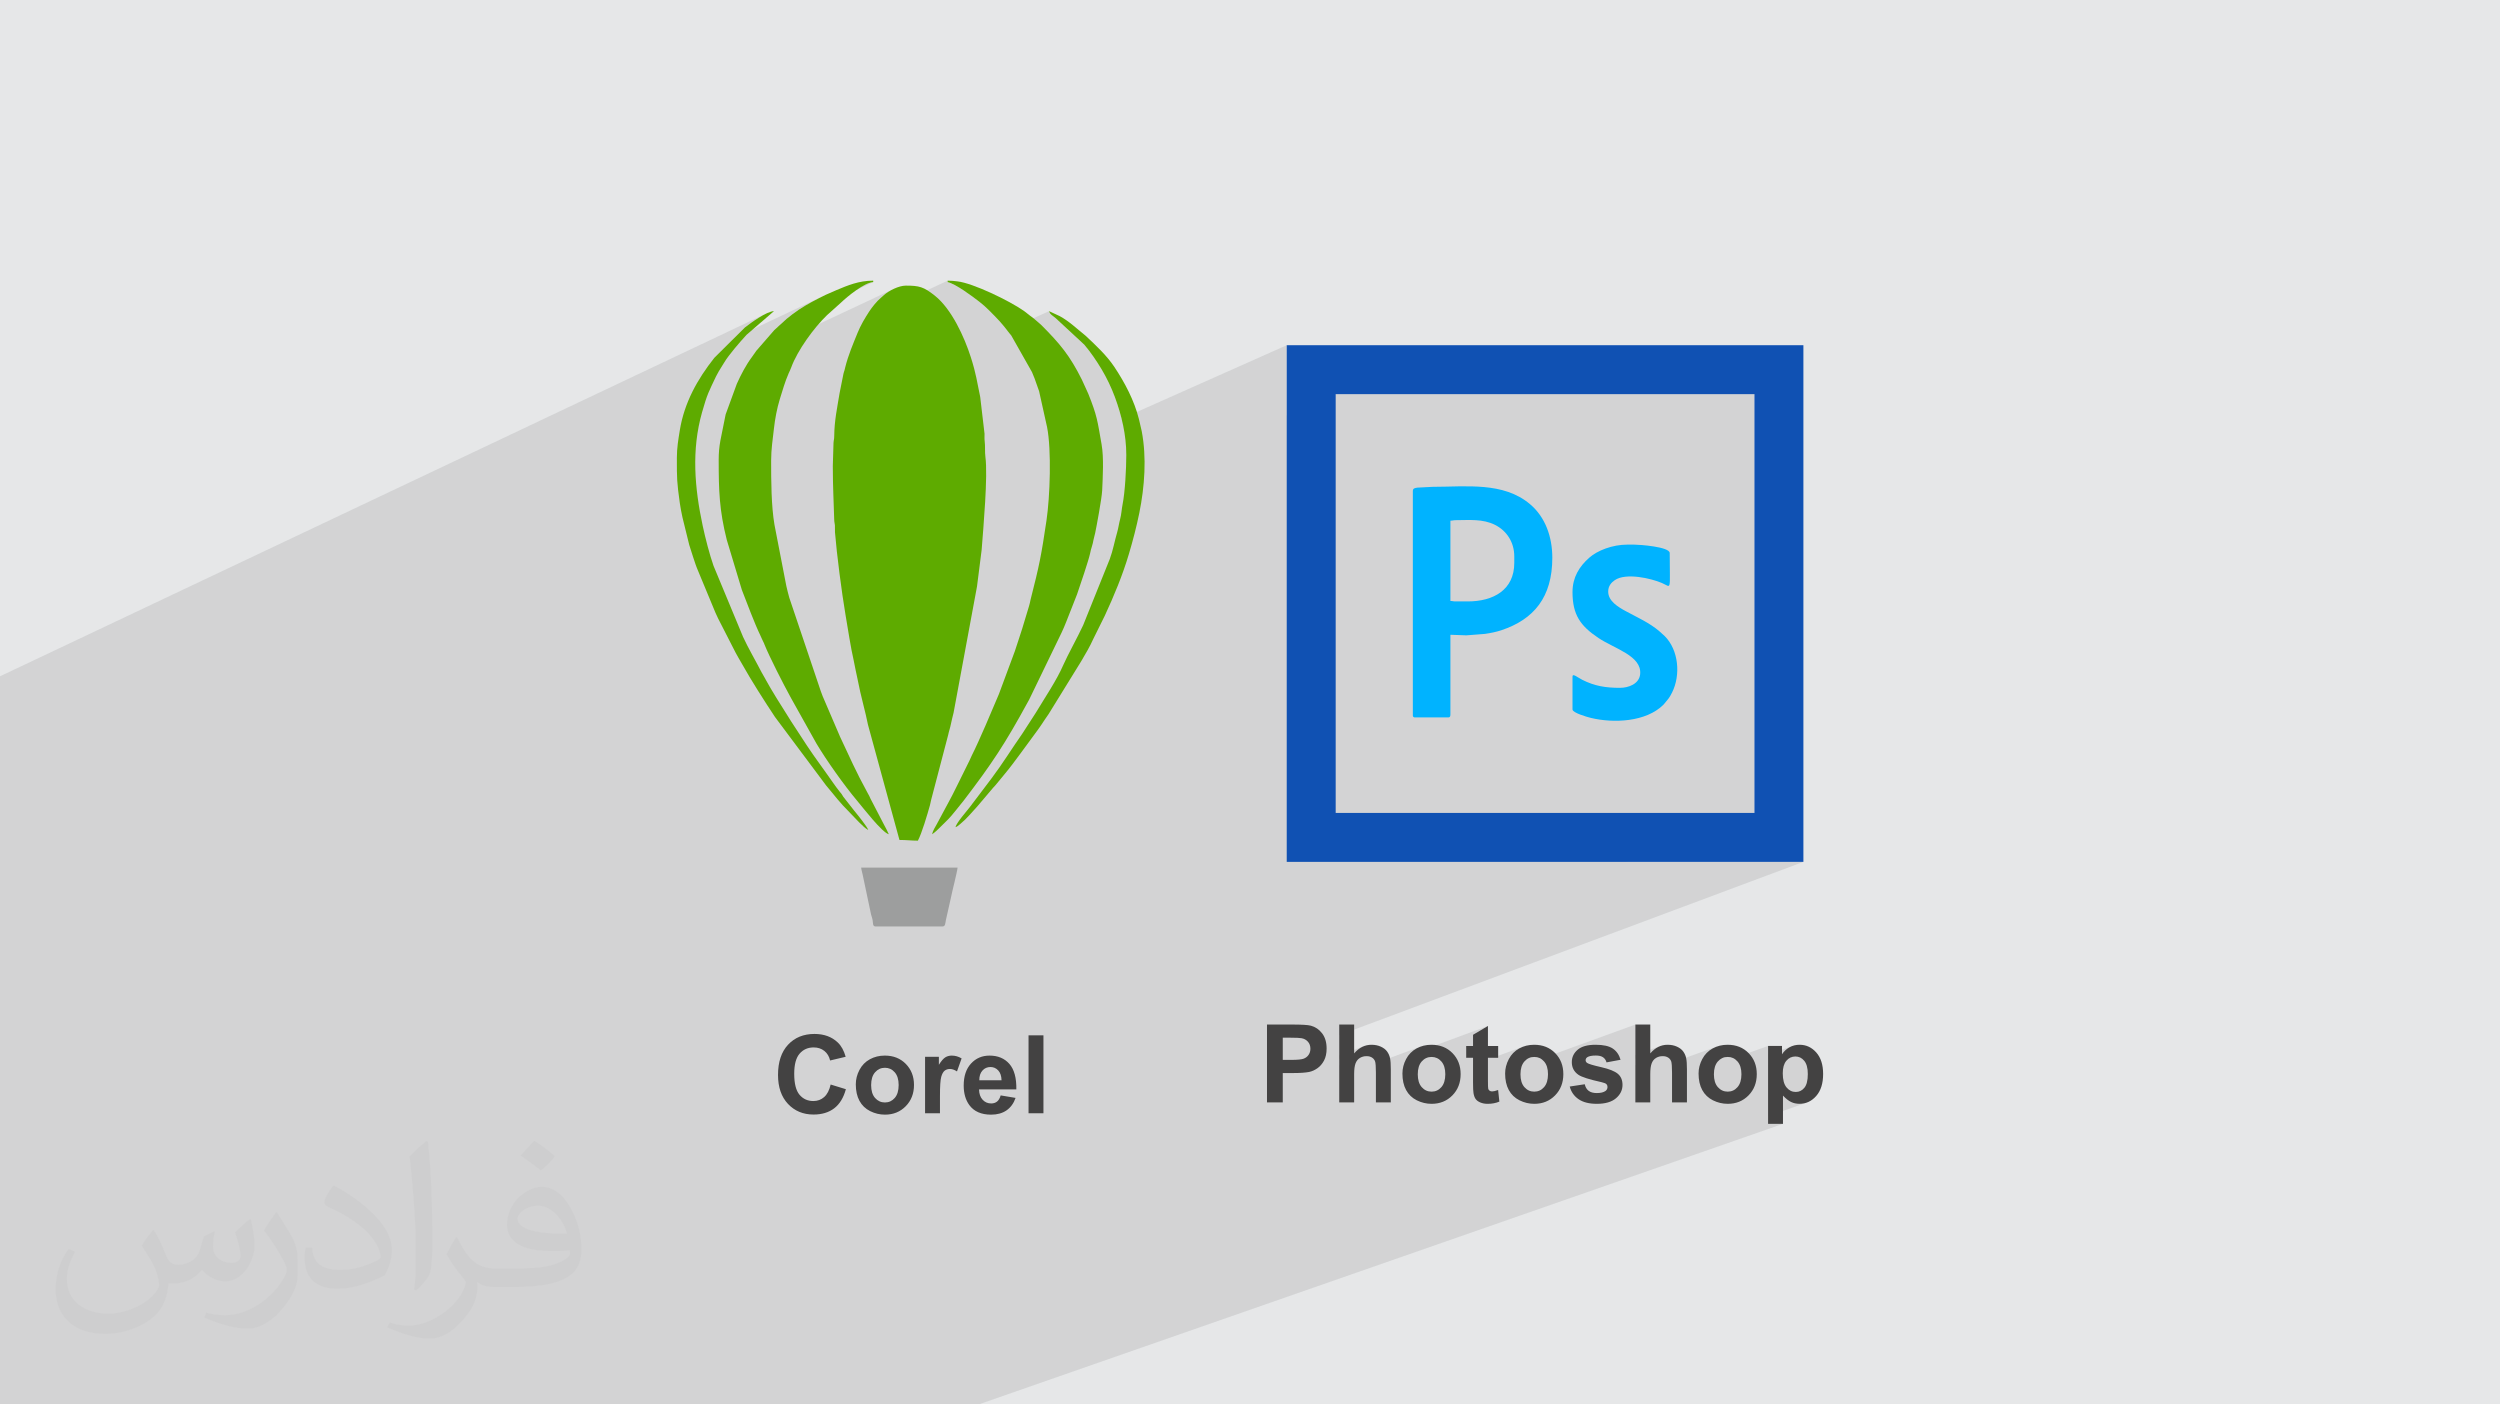
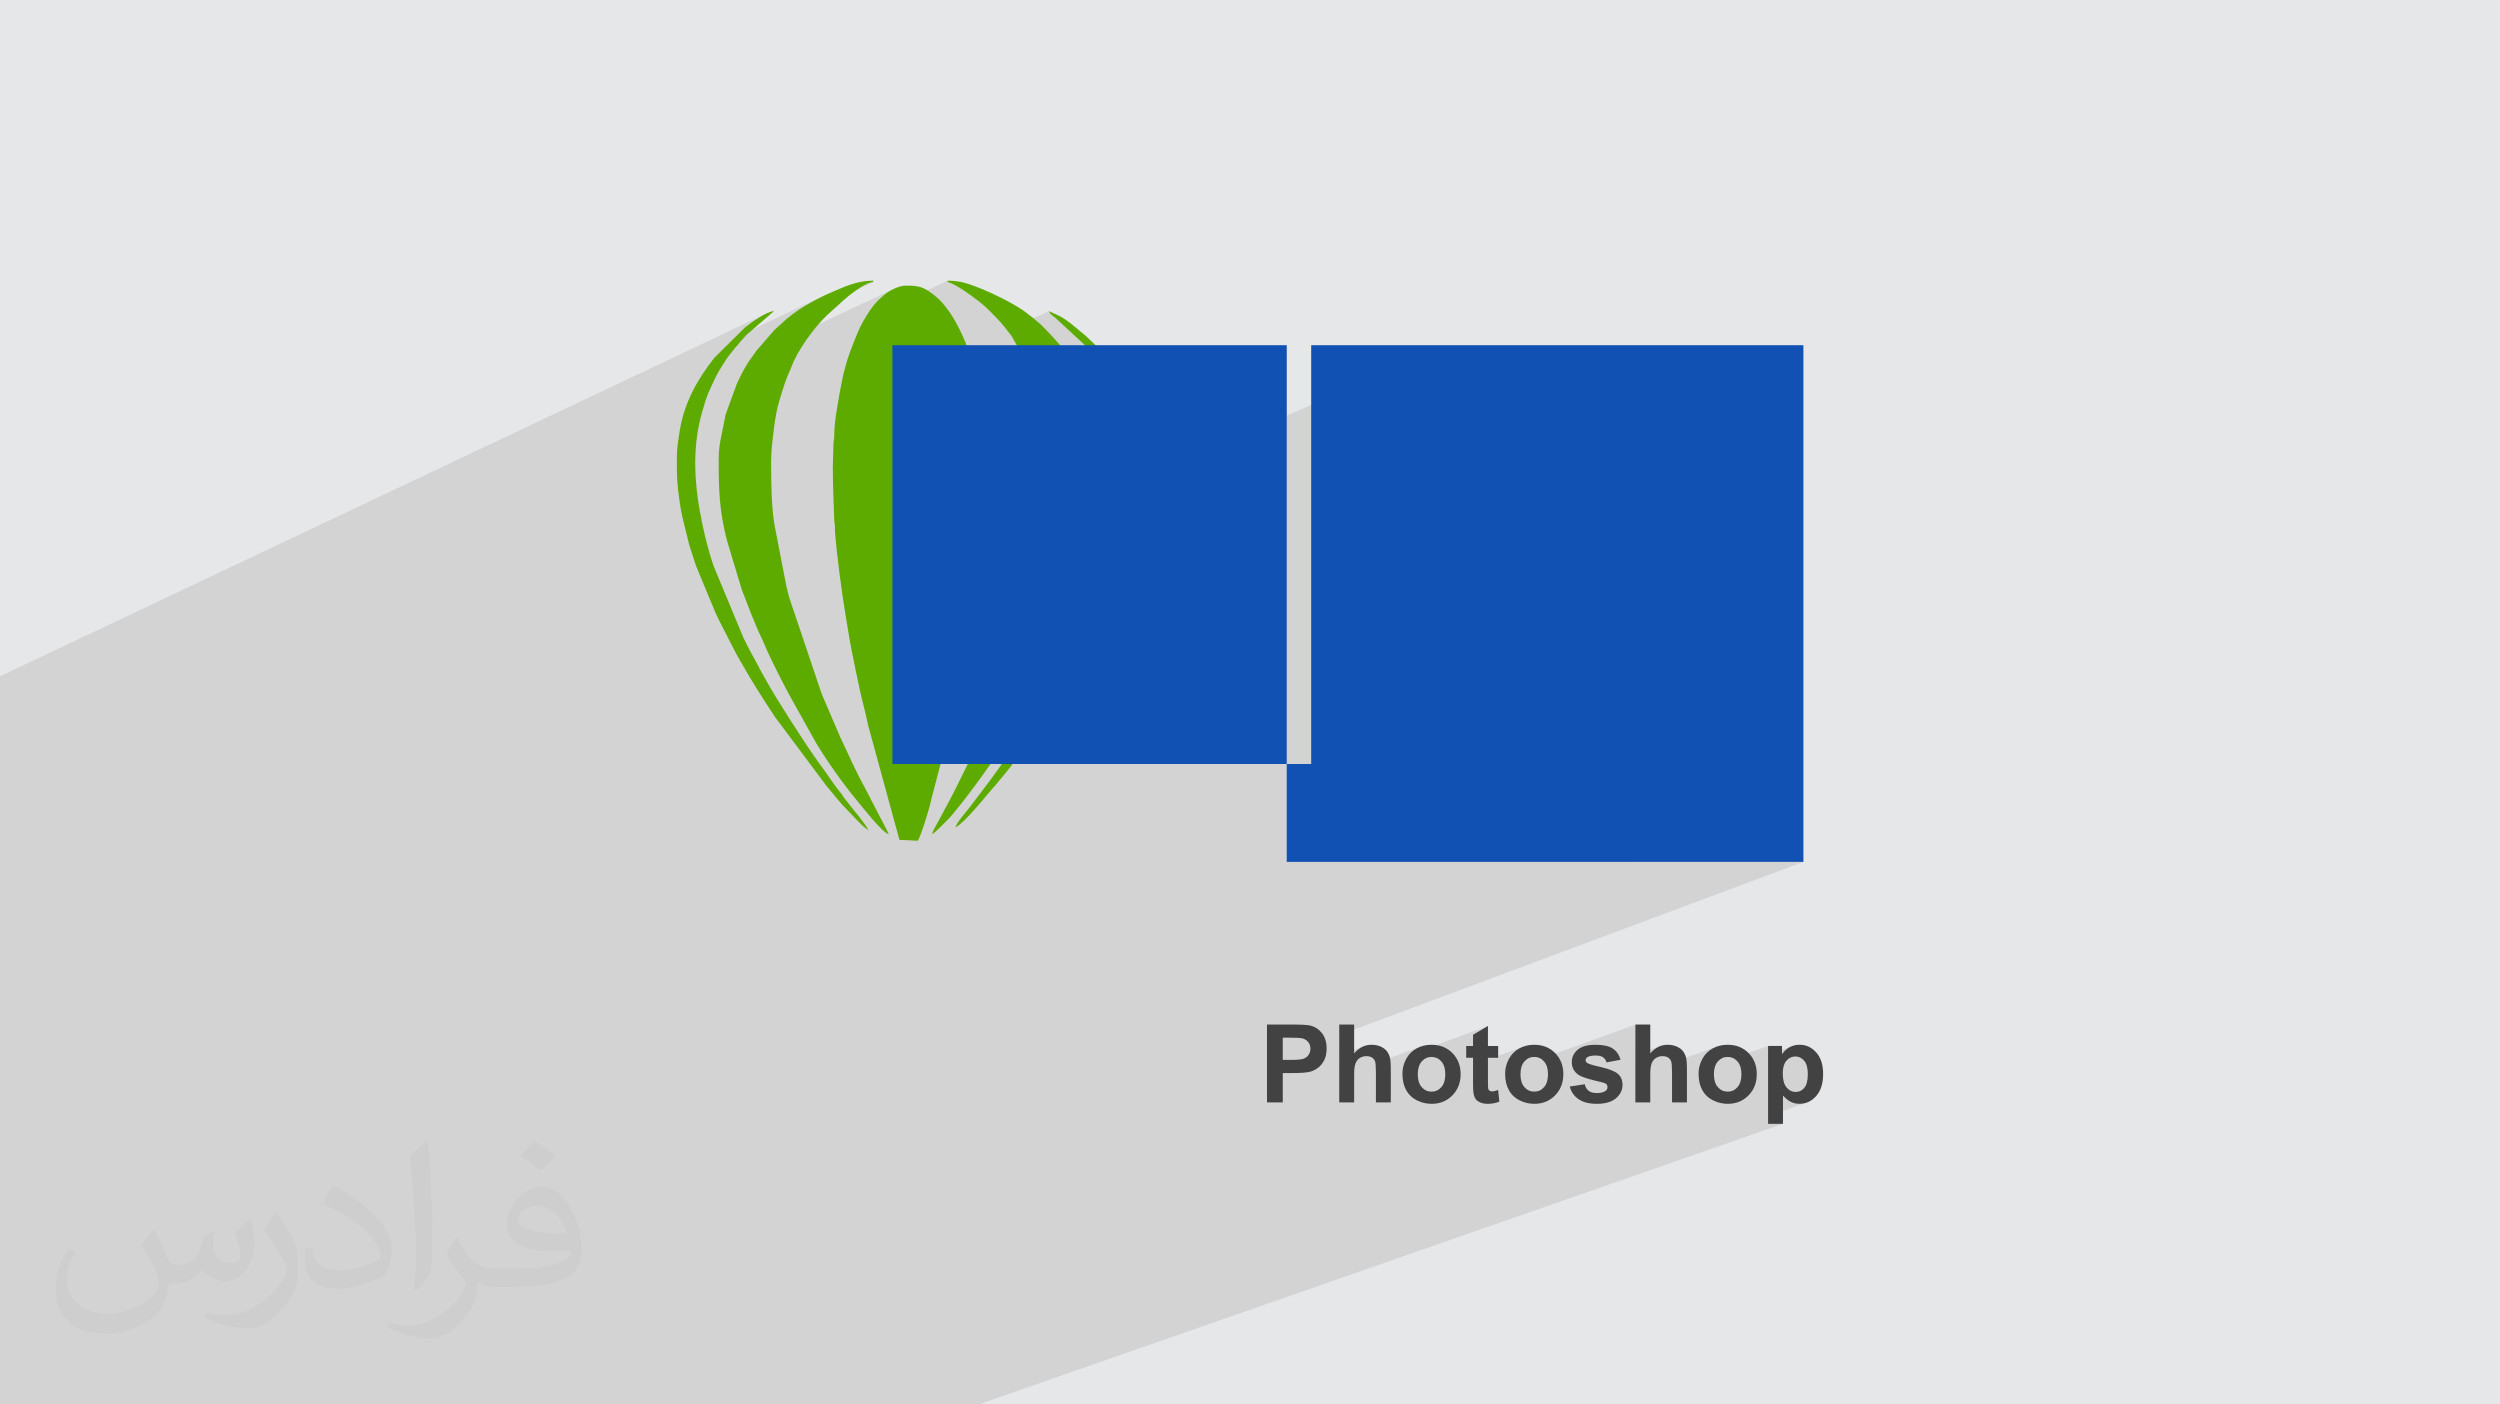
<svg xmlns="http://www.w3.org/2000/svg" xml:space="preserve" width="94.192mm" height="52.917mm" version="1.1" style="shape-rendering:geometricPrecision; text-rendering:geometricPrecision; image-rendering:optimizeQuality; fill-rule:evenodd; clip-rule:evenodd" viewBox="0 0 9404.92 5283.66">
  <defs>
    <style type="text/css">
   
    .fil4 {fill:#9D9E9E}
    .fil6 {fill:#00B3FF}
    .fil3 {fill:#5EAB00}
    .fil0 {fill:#E6E7E8}
    .fil5 {fill:#434242;fill-rule:nonzero}
    .fil7 {fill:#1051B3;fill-rule:nonzero}
    .fil2 {fill:#373435;fill-opacity:0.031}
    .fil1 {fill:#2B2A29;fill-opacity:0.102}
   
  </style>
  </defs>
  <g id="Layer_x0020_1">
    <polygon class="fil0" points="-0,0 9404.92,0 9404.92,5283.66 -0,5283.66 " />
    <polygon class="fil1" points="2113.42,5283.66 2065.36,5283.66 2064.78,5283.66 2051.86,5283.66 2046.36,5283.66 2030.51,5283.66 1989.71,5283.66 1979.71,5283.66 1956.35,5283.66 1938.3,5283.66 1905.25,5283.66 1869.72,5283.66 1846.42,5283.66 1822.16,5283.66 1766.43,5283.66 1763.34,5283.66 1743.49,5283.66 1736.01,5283.66 1697.43,5283.66 1689.06,5283.66 1678.75,5283.66 1633.42,5283.66 1593.39,5283.66 1553.16,5283.66 1551.26,5283.66 1533.91,5283.66 1500.67,5283.66 1470.92,5283.66 1410.37,5283.66 1391.91,5283.66 1317.09,5283.66 1270.14,5283.66 1237.91,5283.66 1220.87,5283.66 1148.58,5283.66 1016.94,5283.66 976.86,5283.66 965.39,5283.66 869.28,5283.66 753.86,5283.66 749.99,5283.66 741.83,5283.66 706.71,5283.66 706.48,5283.66 685.72,5283.66 658.94,5283.66 607.39,5283.66 578.23,5283.66 573.38,5283.66 501.98,5283.66 473.51,5283.66 409.6,5283.66 398.48,5283.66 380.08,5283.66 365.09,5283.66 341.55,5283.66 319.62,5283.66 295.01,5283.66 289.66,5283.66 269.1,5283.66 266.32,5283.66 259.61,5283.66 220.98,5283.66 175.24,5283.66 135.88,5283.66 123.38,5283.66 103.19,5283.66 54.43,5283.66 50.26,5283.66 24.9,5283.66 -0,5283.66 -0,5281.61 -0,5258.16 -0,5218.3 -0,5210.15 -0,5175.67 -0,5169.63 -0,5144.29 -0,5137.97 -0,5128.23 -0,5087.16 -0,5066.53 -0,5064.23 -0,5016.62 -0,5014.77 -0,4990.17 -0,4912.1 -0,4908.84 -0,4905.59 -0,4904.9 -0,4884.39 -0,4883.95 -0,4840.15 -0,4831.65 -0,4822.57 -0,4812.87 -0,4787.02 -0,4759.44 -0,4747.38 -0,4729.81 -0,4673.4 -0,4672.61 -0,4662.73 -0,4659.27 -0,4643.33 -0,4643.22 -0,4620.38 -0,4618.26 -0,4592.18 -0,4586.4 -0,4586.25 -0,4579.65 -0,4577.73 -0,4555.95 -0,4554.12 -0,4551.48 -0,4549.94 -0,4548 -0,4538.81 -0,4517.23 -0,4485.44 -0,4474.17 -0,4473.75 -0,4473.16 -0,4471.3 -0,4453.15 -0,4446.52 -0,4390.77 -0,4380.21 -0,4366.89 -0,4363.2 -0,4357.84 -0,4326.77 -0,4312.52 -0,4261.54 -0,4259.16 -0,4257.34 -0,4253.13 -0,4197.9 -0,4191.29 -0,4113.48 -0,4106.52 -0,4103.2 -0,4099.82 -0,4086.61 -0,4076.19 -0,4011.29 -0,3951.17 -0,3950.63 -0,3944.4 -0,3925.43 -0,3913.24 -0,3911.88 -0,3903.78 -0,3901.52 -0,3870.18 -0,3825.67 -0,3785.73 -0,3740.64 -0,3716.6 -0,3703.8 -0,3684.82 -0,3684.23 -0,3683.18 -0,3672.66 -0,3669.68 -0,3650.47 -0,3581.63 -0,3534.02 -0,3524.18 -0,3499.85 -0,3461.3 -0,3453.95 -0,3405.65 -0,3381.49 -0,3371.6 -0,3371.08 -0,3360.93 -0,3324.43 -0,3299.35 -0,3273.8 -0,3264.19 -0,3259.05 -0,3238.4 -0,3222.42 -0,3213.91 -0,3176.39 -0,3163.39 -0,3151 -0,3116.66 -0,3097.26 -0,3074.15 -0,3062.42 -0,3018.19 -0,3008.26 -0,2997.45 -0,2984.91 -0,2974.44 -0,2935.75 -0,2909.41 -0,2899.92 -0,2888.74 -0,2875.09 -0,2865.56 -0,2856.86 -0,2845.93 -0,2827.67 -0,2808.64 -0,2757.17 -0,2739.54 -0,2728.54 -0,2723.74 -0,2704.48 -0,2675.41 -0,2671.37 -0,2671.11 -0,2665.76 -0,2656.75 -0,2614.93 -0,2614.26 -0,2612.62 -0,2609.67 -0,2605.83 -0,2595.69 -0,2584.05 -0,2576.57 -0,2557.32 -0,2544.19 2886.15,1177.85 2870.92,1185.53 2855.12,1194.79 2839.55,1204.85 2825.03,1214.9 2812.36,1224.15 2802.34,1231.8 2762.23,1271.65 3106.33,1109.1 3093.28,1115.55 3080.32,1122.07 3067.45,1128.71 3054.69,1135.51 3042.04,1142.51 3029.55,1149.75 3017.2,1157.28 3005.02,1165.14 2999.14,1169.12 2993.32,1173.21 2987.54,1177.4 2981.82,1181.68 2976.12,1186.03 2970.48,1190.46 2964.88,1194.93 2959.31,1199.43 2934.17,1222.36 3255.03,1071.07 3263.16,1067.29 3270.93,1064.31 3278.25,1062.22 3285.04,1061.14 2924.67,1231.02 2913.28,1241.4 2913.13,1241.55 2912.96,1241.71 2912.79,1241.89 2912.62,1242.07 2912.44,1242.25 2912.27,1242.42 2912.11,1242.59 2911.96,1242.75 2845,1319.79 2842.91,1322.75 2840.89,1325.67 2838.93,1328.57 2836.98,1331.46 2835.09,1334.27 3363.63,1086.04 3352.63,1091.47 3342.39,1097.41 3333.27,1103.59 3325.66,1109.76 3314.37,1119.8 3308.12,1125.36 3301.92,1131.47 3295.83,1138.02 3289.9,1144.9 3284.2,1151.96 3278.78,1159.1 3273.69,1166.18 3269,1173.1 3263.42,1181.74 3257.7,1191.01 3251.94,1200.73 3250.73,1202.87 3565.04,1055.81 3565.04,1061.14 3571.19,1062.94 3577.96,1065.55 3585.26,1068.89 3593,1072.87 3601.09,1077.38 3609.41,1082.33 3617.87,1087.64 3626.4,1093.21 3634.89,1098.95 3643.22,1104.75 3651.33,1110.53 3659.12,1116.19 3666.48,1121.65 3673.31,1126.79 3679.53,1131.55 3685.04,1135.81 3689.69,1139.48 3694.24,1143.19 3698.68,1146.95 3703.06,1150.77 3707.4,1154.68 3711.71,1158.71 3716.03,1162.85 3720.38,1167.14 3732.85,1179.65 3743.37,1190.34 3752.52,1199.84 3760.84,1208.85 3768.88,1218.03 3777.22,1228.02 3786.42,1239.51 3789,1242.84 3946.39,1170.48 3948.05,1174.96 3950.38,1178.85 3953.25,1182.25 3956.51,1185.32 3960.04,1188.15 3963.73,1190.89 3967.41,1193.64 3970.98,1196.55 4078.92,1296.61 4087.86,1307.41 4096.57,1318.52 4105.05,1329.9 4113.29,1341.49 4121.3,1353.23 4129.08,1365.09 4136.61,1377.03 4143.91,1388.98 4151.04,1401.2 4158.01,1413.85 4164.76,1426.84 4171.28,1440.06 4177.51,1453.44 4183.4,1466.87 4188.92,1480.26 4194.01,1493.53 4198.7,1506.52 4203.19,1519.6 4207.46,1532.78 4211.5,1546.05 4215.31,1559.42 4218.85,1572.87 4219.43,1575.27 4840.64,1298.67 4840.64,1390.73 4840.64,1563.46 5024.77,1482.8 6600.19,1482.8 6600.19,3058.22 6115.5,3242.34 6692.26,3242.34 6784.32,3242.34 5038.18,3894.3 5038.18,3970.02 5132.61,3934.95 5124.27,3938.51 5116.26,3943.07 5108.6,3948.65 5101.26,3955.24 5094.26,3962.84 5038.18,3983.64 5038.18,4007.95 5124.45,3976 5127.56,3975.04 5130.75,3974.29 5134.05,3973.76 5137.43,3973.45 5140.92,3973.34 5143.94,3973.42 5146.84,3973.67 5149.6,3974.09 5152.24,3974.67 5154.74,3975.42 5157.1,3976.34 5159.34,3977.42 5161.46,3978.67 5163.42,3980.03 5165.24,3981.51 5166.9,3983.12 5168.42,3984.85 5169.76,3986.68 5170.97,3988.64 5172.02,3990.72 5172.92,3992.91 5173.66,3995.54 5174.31,3998.94 5174.45,3999.96 5341.79,3938.18 5335.2,3940.99 5328.79,3944.23 5322.65,3947.87 5316.87,3951.91 5311.45,3956.32 5306.39,3961.12 5301.68,3966.32 5299.06,3969.69 5597.59,3859.6 5541.51,3892.74 5541.51,3934.88 5515.72,3944.36 5515.72,3979.49 5541.51,3979.49 5541.51,3999.98 5597.59,3979.49 5615.1,3979.49 5728.13,3938.18 5721.54,3940.99 5715.13,3944.23 5708.99,3947.87 5703.21,3951.91 5697.78,3956.32 5692.72,3961.12 5688.02,3966.32 5683.67,3971.91 5679.67,3977.89 5676.04,3984.26 5672.8,3990.83 5670,3997.47 5667.63,4004.16 5665.69,4010.91 5665.52,4011.67 5756.4,3978.58 5761.34,3977.26 5766.5,3976.47 5771.89,3976.21 5777.25,3976.47 5782.41,3977.26 5787.34,3978.58 5792.04,3980.41 5796.53,3982.78 5797.33,3983.32 6152.22,3854.28 6152.22,3969.01 6246.65,3934.95 6238.31,3938.51 6230.3,3943.07 6222.63,3948.65 6215.29,3955.24 6208.29,3962.84 6152.22,3983.04 6152.22,4007.03 6238.5,3976 6241.6,3975.04 6244.8,3974.29 6248.09,3973.76 6251.48,3973.45 6254.96,3973.34 6257.99,3973.42 6260.88,3973.67 6263.65,3974.09 6266.27,3974.67 6268.77,3975.42 6271.15,3976.34 6273.38,3977.42 6275.49,3978.67 6277.46,3980.03 6279.27,3981.51 6280.94,3983.12 6282.45,3984.85 6283.81,3986.68 6285,3988.64 6286.05,3990.72 6286.95,3992.91 6287.7,3995.54 6288.22,3998.28 6455.84,3938.18 6449.25,3940.99 6442.84,3944.23 6436.7,3947.87 6430.91,3951.91 6425.49,3956.32 6420.42,3961.12 6415.72,3966.32 6411.36,3971.91 6407.38,3977.89 6403.75,3984.26 6400.51,3990.83 6397.7,3997.47 6395.34,4004.16 6393.4,4010.91 6393.38,4010.99 6484.09,3978.58 6489.04,3977.26 6494.21,3976.47 6499.6,3976.21 6504.96,3976.47 6510.11,3977.26 6515.04,3978.58 6519.75,3980.41 6521.42,3981.29 6651.46,3934.88 6651.46,3967.51 6745,3934.21 6740.35,3935.91 6735.81,3937.9 6731.41,3940.2 6727.18,3942.78 6723.17,3945.54 6719.39,3948.48 6715.83,3951.62 6712.51,3954.94 6709.4,3958.45 6706.52,3962.15 6703.85,3966.05 6651.46,3984.68 6651.46,4008.23 6739.96,3976.82 6744.55,3975.57 6749.36,3974.82 6754.39,3974.57 6759.24,3974.82 6763.87,3975.58 6768.31,3976.85 6772.56,3978.63 6776.59,3980.9 6780.42,3983.7 6784.06,3986.99 6787.48,3990.81 6790.62,3995.14 6793.35,4000.01 6795.64,4005.42 6797.52,4011.37 6798.98,4017.86 6800.03,4024.9 6800.64,4032.47 6800.85,4040.58 6800.65,4049.24 6800.05,4057.27 6799.04,4064.67 6797.63,4071.44 6795.8,4077.57 6793.57,4083.08 6790.94,4087.95 6787.89,4092.2 6784.55,4095.9 6780.99,4099.09 6777.23,4101.81 6773.27,4104.03 6769.09,4105.74 6711.69,4125.91 6715.33,4129.47 6719.17,4132.92 6722.96,4136.08 6726.71,4138.91 6730.39,4141.43 6734.04,4143.64 6737.62,4145.53 6741.25,4147.19 6744.99,4148.62 6748.82,4149.83 6752.76,4150.82 6756.8,4151.58 6760.94,4152.12 6765.19,4152.45 6769.54,4152.56 6778.63,4152.1 6787.37,4150.72 6795.77,4148.42 6651.46,4198.94 6651.46,4227.85 6707.54,4227.85 3680.93,5283.66 3629.21,5283.66 3553.04,5283.66 3492.16,5283.66 3417.21,5283.66 3402.16,5283.66 3311.22,5283.66 3206.87,5283.66 3181.38,5283.66 3163.49,5283.66 3137.74,5283.66 3137.36,5283.66 3086.32,5283.66 3069.93,5283.66 3058.55,5283.66 3011.25,5283.66 2998.41,5283.66 2959.83,5283.66 2957.66,5283.66 2954.74,5283.66 2915.41,5283.66 2871.96,5283.66 2865.86,5283.66 2831.26,5283.66 2772.86,5283.66 2749.88,5283.66 2746.4,5283.66 2732.52,5283.66 2703.62,5283.66 2688.9,5283.66 2684.14,5283.66 2648.13,5283.66 2644.05,5283.66 2642.53,5283.66 2602.32,5283.66 2581.2,5283.66 2541.87,5283.66 2539.96,5283.66 2516.19,5283.66 2506.62,5283.66 2500.92,5283.66 2500.19,5283.66 2498.99,5283.66 2483.31,5283.66 2477.75,5283.66 2404.91,5283.66 2375.7,5283.66 2361.54,5283.66 2312.8,5283.66 2289.86,5283.66 2255.57,5283.66 2249.86,5283.66 2221.01,5283.66 2185.91,5283.66 2172.11,5283.66 2163.04,5283.66 2146.21,5283.66 2116.2,5283.66 " />
    <path class="fil2" d="M578.49 4627.69c17.95,27.21 29.6,53.36 40.96,82.43 8.45,16.91 12.93,48.09 52.57,48.09 11.61,0 28.28,-3.42 43.06,-11.61 16.63,-8.73 29.32,-21.94 35.94,-42l15.85 -53.36 38.57 -19.02 2.64 2.64c-5.27,20.09 -6.59,39.36 -6.59,54.43 0,44.63 38.57,61.56 69.22,61.56 17.95,0 34.09,-8.73 34.09,-25.11 0,-21.13 -8.98,-57.06 -20.62,-89.29 17.95,-17.95 35.94,-35.94 56.53,-50.47l3.17 1.6c8.98,38.04 14,75.56 14,100.66 0,24.57 -10.83,51.79 -19.81,69.49 -18.49,34.87 -51.25,62.62 -90.87,62.62 -30.1,0 -63.65,-15.07 -86.66,-43.06l-1.32 0c-21.66,26.96 -55.22,51.25 -108.86,51.25l-16.63 0c-2.64,35.41 -10.29,60.49 -21.94,82.95 -31.95,62.34 -126.81,106.47 -216.1,106.47 -124.17,0 -186.51,-71.59 -186.51,-166.96 0,-58.91 19.27,-113.6 48.88,-152.42l24.29 10.04c-18.49,35.41 -30.91,68.68 -30.91,101.45 0,89.29 72.66,131.83 156.4,131.83 77.68,0 173.83,-49.41 191.28,-106.72 -6.59,-62.62 -30.1,-91.93 -66.04,-148.99 10.83,-19.02 24.83,-38.04 42.28,-58.38l3.17 0 0 0 0 0 -0.02 -0.09zm1432.13 -336.04c26.15,16.39 51.79,35.66 76.87,57.85 -14,19.81 -31.45,37.79 -53.11,53.64 -25.11,-20.34 -50.19,-37.79 -75.84,-56.27 17.42,-19.55 34.62,-38.29 52.04,-55.22l0 0 0 0 0 0 0 0 0 0 0.03 0zm13.47 244.11c-42.28,0 -76.87,27.75 -76.87,48.34 0,44.13 84.53,57.85 185.72,57.31 -12.68,-51.79 -57.06,-105.68 -108.86,-105.68l0.01 0.03zm-94.86 236.19c54.96,0 103.04,-1.6 139.74,-10.83 40.96,-10.29 75.56,-30.91 75.56,-45.17 0,-3.7 0,-8.19 -1.32,-11.89 -22.98,2.11 -49.41,2.11 -72.38,2.11 -74.49,0 -131.55,-16.91 -154.02,-58.66 -5.55,-11.61 -9.51,-24.57 -9.51,-39.36 0,-40.43 17.42,-79.79 48.09,-107 25.61,-22.45 53.89,-36.44 82.67,-36.44 52.04,0 93.51,41.75 122.57,107.54 15.85,35.94 26.68,77.4 26.68,129.72 0,34.87 -9.51,64.19 -31.17,85.85 -40.43,39.11 -114.92,53.89 -229.04,53.89l-51.79 0 0 0 -13.47 0c-28.28,0 -48.62,-5.02 -64.72,-17.42l-2.64 0c0.79,6.59 1.32,12.93 1.32,19.02 0,25.61 -8.45,58.38 -25.61,84.53 -50.72,75.3 -105.68,108.04 -153.24,108.04 -48.09,0 -107,-18.49 -160.11,-42.54l9.51 -18.49c17.17,7.13 40.96,11.89 73.7,11.89 85.85,0 198.66,-82.43 212.66,-163 -3.17,-6.59 -8.98,-15.32 -17.17,-24.57 -25.11,-29.85 -40.96,-54.68 -55.75,-80.83 12.68,-25.11 24.29,-45.17 35.13,-63.4l4.49 -0.53c36.72,74.77 69.99,117.55 144.23,117.55l11.61 0 0 0 53.89 0 0 0 0 0 0 0 0 0 0 0 0.09 0.01zm-371.98 79c6.34,-34.34 6.87,-72.91 6.87,-108.86l0 -53.36c0,-99.6 -12.68,-244.36 -22.98,-338.68 17.95,-19.27 43.06,-42 62.87,-57.31l5.81 1.6c13.47,118.62 16.63,256 16.63,383.06 0,33.3 -1.32,65.79 -4.49,89.55 -1.85,30.1 -19.27,52.83 -56.53,87.7l-8.19 -3.7zm-382.8 -157.19c1.85,46.77 24.83,83.49 105.15,83.49 49.93,0 92.19,-12.93 138.96,-35.13 8.45,-3.7 12.93,-8.73 12.93,-12.93 0,-29.32 -22.45,-68.15 -60.23,-103.55 -36.72,-33.3 -85.34,-62.62 -130.76,-82.18 -15.6,-6.59 -20.62,-13.47 -20.62,-20.09 0,-13.47 17.95,-41.75 32.77,-62.09l5.02 -0.53c52.04,27.21 110.17,67.64 153.24,112.53 39.11,41.47 63.4,83.49 63.4,129.19 0,33.81 -10.29,65.51 -26.96,95.11 -57.06,28.79 -117.83,50.72 -178.06,50.72 -73.17,0 -123.1,-34.34 -123.1,-114.92 0,-8.73 0,-22.19 3.17,-39.64l25.11 0 0 0 0 0 0 0 0 0 0 0 -0.02 0zm-132.37 -132.9l45.45 73.45c16.63,27.21 32.23,56.81 32.23,103.55l0 59.7c0,48.34 -30.91,100.13 -80.83,151.38 -39.11,34.62 -73.7,49.41 -105.68,49.41 -47.55,0 -101.98,-14.79 -164.85,-41.75l7.13 -18.49c19.81,5.27 42.79,9.77 71.06,9.77 90.36,-0.53 182.8,-66.57 225.08,-147.15 5.02,-9.26 6.87,-17.95 6.87,-24.04 0,-9.26 -5.02,-19.55 -8.98,-28.79 -22.98,-43.31 -48.62,-82.95 -76.87,-119.68 14.79,-23.25 29.6,-45.7 45.7,-67.9l3.7 0.53 0 0 0 0 0 0 0 0 0 0 -0.02 0.01z" />
    <g id="_2223195450048">
      <path class="fil3" d="M3133.03 1754.49c0,76.77 3.32,129.92 5.25,200.09 0.33,12.09 1.8,11.4 2.61,21.39 0.7,8.56 -0.4,17.82 0.29,26.39 6.58,82.41 25.53,227.44 39.47,309.87 7.91,46.77 21.16,131.49 30.38,169.62l8.47 42.2c2.89,14.49 5.48,23.59 8.4,39.6 8.72,47.81 28.51,116.57 37.35,162.66l118.46 433.55c26.58,0 45.64,2.67 69.34,2.67 15.07,-28.49 35.16,-96.88 45.37,-133.3 1.97,-7.02 3.02,-15.26 4.93,-21.73l63.71 -242.97c3.34,-16.17 7.31,-25.46 10.19,-40.48 3.51,-18.36 6.36,-26.18 10.18,-43.14l88.04 -474.64 17.42 -137.25c6.62,-85.14 23.87,-279.4 14.21,-349.92 -2.55,-18.56 -0.34,-41.73 -2.67,-58.67 -1.32,-9.62 -0.53,-18.94 -0.63,-28.71l-16.27 -138.4c-12.35,-58.25 -14.83,-85.31 -35.11,-148.89 -24.71,-77.48 -72.76,-182.26 -135.74,-232.28 -41.9,-33.26 -58.8,-37.67 -108.99,-37.67 -26.14,0 -64.04,19.07 -82.05,35.29l-11.28 10.04c-16.68,13.94 -33.44,35.2 -45.37,53.3 -14.57,22.08 -31.99,52.43 -42.26,77.75 -17.69,43.59 -35.33,84.23 -47.16,131.52 -0.99,3.95 -1.47,6.92 -2.58,10.75 -2.04,7.04 -2.04,5 -3.78,12.21l-14.63 73.37c-8.61,52.82 -19.72,103.43 -20.19,161.16 -0.11,13.91 -2.09,14.66 -2.73,26.61l-2.66 88.02z" />
      <path class="fil3" d="M2703.69 1730.49c0,114.84 2.23,188.5 30.38,300.3l56.83 188.5c22.96,57.99 44.13,118.1 71,174.34 3.69,7.72 5.41,12.79 9.23,20.11 2.77,5.31 2.31,4.63 4.9,11.09 18.69,46.5 71.84,150.38 96.17,194.51 3.15,5.7 3.4,5.6 5.65,10.35l93.68 167.66c37.21,62.58 105.77,159.16 152.98,215.02 21.08,24.93 93.25,119.24 119.19,126.16 -3.26,-6.13 -5.01,-11.61 -8.56,-18.11 -3.45,-6.33 -5.79,-10.51 -9.23,-17.43l-51.05 -98.29c-2.19,-4.63 -2.57,-6.34 -5,-11 -2.73,-5.23 -2.16,-3.68 -4.79,-8.54 -2.26,-4.16 -2.64,-5.1 -4.63,-8.7 -36.72,-66.34 -67.65,-135.24 -99.85,-204.16l-65.67 -153c-2.99,-7.06 -4.47,-13.02 -7.27,-19.4l-118.27 -351.08c-4.6,-15.35 -7.33,-28.89 -11.29,-44.71l-44.55 -230.12c-12.2,-71.33 -12.51,-166.33 -12.51,-240.83 0,-43.81 6.16,-81.55 10.43,-120.24 4.06,-36.78 11.54,-76.79 22.14,-111.19 9.93,-32.26 19.75,-66.22 33.32,-97.35 4.07,-9.36 5.9,-11.71 9.75,-22.26 23.36,-64.05 85.3,-149.07 134.35,-196.32l52.02 -46.65c25.93,-24.7 87.42,-75.13 122.01,-78l0 -5.33c-54.3,0 -96.38,18.14 -137.9,35.43l-40.81 17.86c-34.89,17.13 -69.06,34.61 -101.31,56.04 -15.75,10.45 -30.9,22.24 -45.71,34.3l-46.03 41.97c-0.39,0.38 -0.94,0.95 -1.32,1.35l-66.96 77.04c-5.74,7.96 -10.18,15.3 -16.4,23.6 -22.41,29.97 -41.24,66.23 -56.69,100.65l-42.1 115.25 -19.62 97.71c-4.36,23.82 -6.51,46.34 -6.51,73.49z" />
      <path class="fil3" d="M3565.04 1061.14c30.94,7.21 92.68,53.42 120,74.67 12.59,9.79 23.69,19.67 35.34,31.33 36.34,36.4 45.99,46.14 76.64,86.03 2.94,3.81 4.25,4.92 7.24,8.76l78.08 137.93c6.35,14.01 13.55,33.71 18.4,48.27 2.85,8.54 5.6,15.97 8.34,23.66l30.04 135.29c17.03,86.64 11.02,260.87 -2.31,351.19 -19.45,131.69 -27,169.17 -59.82,297.53 -2.09,8.19 -2.79,15.6 -5.65,23.67l-25.98 86.03c-8.86,29.1 -18.44,55.02 -27.61,84.39l-59.93 161.41c-25.39,60.3 -73.95,175.54 -102.13,231.22 -3.39,6.7 -5.09,10.66 -8.35,18.31l-45.87 92.81c-6.74,13.51 -11.94,23.81 -18.66,37.33 -3.43,6.91 -5.8,11.11 -9.23,17.45l-49.39 91.95c-6.82,12.17 -14.53,23.92 -17.84,38.15 12.46,-8.34 21.88,-17.79 32.65,-28.69 30.27,-30.63 27.01,-24.21 58.86,-63.8 10.25,-12.75 18.92,-23.05 28.47,-35.54 104.92,-137.38 153.45,-210.39 239.68,-368.34 2.02,-3.71 3.75,-6.58 5.69,-10.31l121.78 -251.56c7.05,-14.68 12.21,-27.33 18.42,-42.92l39.91 -101.44c11.3,-32.36 43.42,-127.61 49.05,-153.63 2.26,-10.47 3.21,-15.43 6.54,-25.45 3.18,-9.6 4.55,-16.96 6.28,-25.73 2.32,-11.79 4.01,-14.66 6.31,-25.68 4.74,-22.67 25.02,-130.49 26.37,-160.3 2.33,-51.54 6.61,-123.81 -2.25,-173.73 -15.93,-89.74 -16.17,-105.54 -49.95,-190.04l-24.22 -53.12c-45.18,-90.36 -81.34,-133.94 -152.19,-205.15 -7.96,-8 -13.25,-10.87 -21.37,-18.63 -7.35,-7.02 -14.32,-11.58 -22.4,-17.61 -8.16,-6.09 -14.06,-11.61 -22.5,-17.5 -54.97,-38.4 -190.75,-104.03 -249.25,-110.76 -13.42,-1.54 -22.02,-2.79 -37.2,-2.79l0 5.33z" />
      <path class="fil3" d="M4237.07 1711.83c0,50.64 -4.57,139.04 -14.02,185.99 -3.25,16.14 -4.44,37.91 -9.07,54.93 -4.6,16.9 -6.77,34.73 -11.29,50.05 -9.79,33.19 -15.59,68.07 -27.75,100.25l-100.22 249.12c-20.19,43.6 -60.07,115.67 -74.61,149.4 -24.85,57.68 -70.98,125.47 -103.22,179.46l-50.24 77.75c-39.28,56.2 -75.02,114.26 -116.26,169.07l-82.67 109.33c-11.57,14.83 -49.41,57.83 -53.33,74.67 7.07,-1.89 13.18,-8.14 19.07,-12.92 23.12,-18.78 43.03,-43.76 62.95,-65.05l59.96 -70.71c6.81,-7.27 8.78,-9.1 15.01,-16.99 9.78,-12.38 18.46,-22.86 28.86,-35.15 20.28,-23.98 38.3,-49.13 56.82,-73.85l67.73 -92.27c5.14,-7.79 8.27,-11.16 13.12,-18.89 9.17,-14.6 17.36,-25.43 26.9,-39.76l123.13 -199.54c16.08,-27.35 32.03,-54.16 44.94,-83.07l43.28 -87.38c35.01,-75.47 66.83,-152.06 90.64,-232.03 14.91,-50.04 28.94,-103.36 39.4,-155.27 19.74,-97.96 28,-207.46 8.84,-307.12l-10.53 -45.47c-17.65,-69.79 -52.62,-136.3 -92.21,-195.8 -14.62,-21.98 -32.34,-42.61 -50.51,-61.49 -9.72,-10.09 -18.14,-18.01 -28.06,-27.95l-30.17 -28.49c-31.93,-25.37 -60.88,-53.91 -97.13,-73.54l-40.03 -18.64c3.43,12.85 15.37,18.02 24.59,26.07l107.95 100.06c24.13,28.37 45.85,60.52 64.98,92.37 19.19,31.95 37.11,69.42 50.1,104.55 25.53,69 43.05,142.24 43.05,218.3z" />
      <path class="fil3" d="M2546.34 1722.49c0,78.87 -0.18,89.14 11.13,170.21 2.69,19.27 6.36,36.28 10.02,53.97l25.27 102.73c4.98,17.48 10.56,31.87 15.47,48.54 2.6,8.8 5.05,13.86 8,24 2.78,9.58 5.65,13.79 8.89,23.12l66.5 160.18c3.96,7.93 6.8,14.05 10.14,21.86l65.88 128.79c7.05,13.61 15.22,26.48 23.21,40.79 34.93,62.48 85.1,141.12 124.69,200.65l192.68 258.01c34.91,41.03 46.33,59.4 90.8,103.87 17.02,17.02 48.2,53.21 67.33,63.33 -3.23,-12.07 -42.68,-60.42 -52.71,-72.62l-41 -52.34c-2.8,-3.82 -3.21,-5.57 -6.14,-9.87 -3.05,-4.45 -4.12,-5.04 -7.17,-8.83 -18.81,-23.27 -34.67,-48.4 -52.57,-72.77l-26.68 -37.32c-45.76,-61.63 -164.45,-247.48 -197.76,-308.92 -1.93,-3.54 -3.7,-6.68 -5.67,-10.32l-11.61 -20.39c-19.04,-37.3 -52.83,-95.78 -69.61,-133.05l-111.16 -267.53c-14.87,-42.06 -31.22,-105.99 -40.85,-151.15 -30.33,-142.29 -42.68,-284.08 -2.21,-426.72 19.85,-69.97 25.11,-76.77 52.3,-134.38 2.82,-5.97 6.59,-12.59 10.29,-19.03 6.49,-11.28 13.33,-21.04 20.35,-32.99 17.06,-29.11 60.91,-79.27 84.45,-104.88l103.07 -88.94c-27.52,0.61 -86.89,43.78 -109.35,61.32l-115.03 114.32c-64.12,81.16 -113.01,168.9 -129.91,272.76 -5.38,33.03 -11.05,65.77 -11.05,103.62z" />
-       <path class="fil4" d="M3293.03 3485.2l253.34 0c9.95,0 9.92,-12.57 11.82,-22.85l19.08 -84.93c4.75,-24.69 23.72,-96.96 25.1,-113.56l-362.67 0c0.78,9.38 3.62,16.73 5.58,26.42l30.17 143.15c2.09,11.49 5.03,16.29 7.2,27.47 2,10.27 -0.32,24.29 10.37,24.29z" />
-       <path class="fil5" d="M3124.9 4079.93l57.28 17.59c-8.79,32.26 -23.45,56.19 -43.91,71.88 -20.46,15.62 -46.37,23.45 -77.81,23.45 -38.93,0 -70.92,-13.3 -96.01,-39.89 -25.02,-26.6 -37.57,-62.94 -37.57,-109.11 0,-48.76 12.61,-86.68 37.77,-113.68 25.17,-27 58.31,-40.51 99.37,-40.51 35.87,0 64.98,10.64 87.35,31.85 13.37,12.54 23.32,30.54 30,54.07l-58.51 13.92c-3.47,-15.14 -10.7,-27.14 -21.68,-35.94 -11.05,-8.8 -24.41,-13.16 -40.1,-13.16 -21.76,0 -39.42,7.77 -52.92,23.38 -13.57,15.55 -20.32,40.78 -20.32,75.7 0,36.96 6.68,63.35 19.98,79.04 13.36,15.75 30.68,23.59 52.03,23.59 15.76,0 29.33,-4.98 40.64,-15.01 11.32,-10.02 19.51,-25.71 24.41,-47.19zm94.59 -0.75c0,-18.68 4.57,-36.75 13.78,-54.22 9.21,-17.52 22.23,-30.82 39.07,-40.03 16.84,-9.21 35.61,-13.84 56.4,-13.84 32.11,0 58.37,10.43 78.9,31.3 20.52,20.93 30.75,47.26 30.75,79.17 0,32.19 -10.36,58.85 -31.03,79.99 -20.73,21.15 -46.78,31.71 -78.21,31.71 -19.44,0 -37.99,-4.43 -55.65,-13.23 -17.6,-8.8 -31.03,-21.69 -40.24,-38.73 -9.21,-16.98 -13.78,-37.71 -13.78,-62.13zm57.69 3.01c0,21.07 4.98,37.23 14.94,48.42 10.02,11.24 22.3,16.84 36.96,16.84 14.6,0 26.87,-5.6 36.75,-16.84 9.89,-11.18 14.87,-27.49 14.87,-48.83 0,-20.8 -4.98,-36.82 -14.87,-48.02 -9.89,-11.25 -22.16,-16.83 -36.75,-16.83 -14.67,0 -26.94,5.58 -36.96,16.83 -9.95,11.19 -14.94,27.35 -14.94,48.43zm258.94 105.76l-56.06 0 0 -212.36 51.96 0 0 30.14c8.94,-14.25 16.98,-23.59 24.14,-28.03 7.16,-4.43 15.28,-6.61 24.34,-6.61 12.82,0 25.16,3.54 37.03,10.57l-17.39 48.96c-9.48,-6.14 -18.27,-9.21 -26.39,-9.21 -7.91,0 -14.6,2.19 -20.05,6.48 -5.45,4.36 -9.76,12.14 -12.89,23.45 -3.14,11.32 -4.7,35.06 -4.7,71.13l0 65.46zm228.38 -67.1l56.06 9.41c-7.16,20.53 -18.55,36.15 -34.03,46.92 -15.55,10.7 -34.99,16.1 -58.24,16.1 -36.89,0 -64.23,-12.07 -81.9,-36.21 -13.98,-19.37 -21.01,-43.78 -21.01,-73.31 0,-35.2 9.21,-62.81 27.55,-82.72 18.35,-19.98 41.6,-29.93 69.69,-29.93 31.51,0 56.4,10.43 74.68,31.3 18.2,20.87 26.94,52.85 26.12,95.94l-140.35 0c0.41,16.64 4.91,29.6 13.57,38.87 8.6,9.28 19.37,13.91 32.19,13.91 8.8,0 16.16,-2.39 22.1,-7.16 6,-4.77 10.49,-12.48 13.57,-23.12zm3.28 -56.87c-0.41,-16.3 -4.57,-28.71 -12.55,-37.16 -7.98,-8.53 -17.66,-12.75 -29.12,-12.75 -12.21,0 -22.31,4.49 -30.28,13.43 -7.98,8.94 -11.86,21.14 -11.72,36.48l83.67 0zm101.54 123.97l0 -292.96 56.06 0 0 292.96 -56.06 0z" />
-       <path class="fil6" d="M5521.76 2262.54l-45.93 0c-9.82,0 -10.48,-1.77 -19.44,-1.77l0 -302.08c8.85,0 10.91,-1.82 21.14,-1.83 50.11,-0.07 100.44,-5.55 146.7,17.71 44.78,22.52 72.43,66.2 72.43,118.37l0 24.73c0,101.73 -78.84,144.86 -174.9,144.86zm-206.7 -415.15l0 844.44c0,4.13 2.94,7.07 7.07,7.07l127.2 0c5.42,0 7.06,-5.18 7.06,-10.6l0 -300.33 60.05 2.18 69.24 -5.39c21.53,-3.05 43.4,-7.49 62.2,-13.76 122.34,-40.83 191.88,-124.09 191.88,-272.75 0,-78.94 -26.38,-153.28 -84.25,-201.94 -100.01,-84.08 -238.48,-65.05 -366.3,-64.87l-57.06 3.01c-9.75,1.57 -17.07,2.37 -17.07,12.95z" />
-       <path class="fil6" d="M5915.71 2227.22c0,86.3 30.2,127.63 97.51,172.78 60.28,40.43 164.08,67.28 156.98,136.36 -3.72,36.33 -43.25,51.24 -76.06,51.24 -54.13,0 -94.96,-6.73 -141.35,-30.02 -18.64,-9.37 -37.08,-25.98 -37.08,-12.37l0 123.66c0,12.66 54.35,28.31 68.88,31.82 85.87,20.77 207.99,15.63 273.48,-49.86 2.86,-2.86 3.46,-3.81 5.67,-6.69 12.63,-16.42 14.39,-14.74 26.51,-38.86 32.87,-65.47 25.09,-159.82 -27.81,-212.47l-18.53 -16.8c-37.82,-32.97 -84.29,-53.17 -127.97,-76.96 -28.68,-15.63 -65.97,-37.73 -65.97,-73.59 0,-21.03 11.67,-33.82 24.44,-42.7 42.07,-29.23 137.3,-6.9 177.47,10.37 37.52,16.14 29.52,35.51 29.52,-112.54 0,-23.76 -114.36,-31.8 -134.27,-31.8l-24.73 0c-56.96,0 -113.05,22.31 -143.49,49.07 -37.76,33.21 -63.19,74.14 -63.19,129.36z" />
-       <path class="fil7" d="M4932.7 1298.67l1759.56 0 92.06 0 0 92.06 0 1759.55 0 92.06 -92.06 0 -1759.56 0 -92.06 0 0 -92.06 0 -1759.55 0 -92.06 92.06 0zm1667.49 184.12l-1575.41 0 0 1575.42 1575.41 0 0 -1575.42z" />
+       <path class="fil7" d="M4932.7 1298.67l1759.56 0 92.06 0 0 92.06 0 1759.55 0 92.06 -92.06 0 -1759.56 0 -92.06 0 0 -92.06 0 -1759.55 0 -92.06 92.06 0zl-1575.41 0 0 1575.42 1575.41 0 0 -1575.42z" />
      <path class="fil5" d="M4766.38 4147.24l0 -292.96 94.9 0c35.96,0 59.35,1.43 70.27,4.36 16.77,4.42 30.83,13.98 42.16,28.71 11.32,14.73 16.98,33.76 16.98,57.07 0,18 -3.28,33.08 -9.76,45.35 -6.55,12.27 -14.8,21.89 -24.83,28.92 -10.02,6.96 -20.26,11.59 -30.63,13.84 -14.12,2.8 -34.51,4.23 -61.26,4.23l-38.47 0 0 110.47 -59.36 0zm59.36 -243.45l0 83.46 32.26 0c23.26,0 38.75,-1.57 46.6,-4.63 7.84,-3.07 13.98,-7.84 18.42,-14.46 4.42,-6.55 6.68,-14.12 6.68,-22.85 0,-10.7 -3.14,-19.5 -9.35,-26.46 -6.27,-6.95 -14.12,-11.32 -23.74,-13.09 -7.02,-1.3 -21.15,-1.98 -42.43,-1.98l-28.45 0zm268.51 -49.51l0 108.56c18.21,-21.62 40.04,-32.46 65.35,-32.46 13.03,0 24.77,2.39 35.21,7.17 10.43,4.83 18.28,10.9 23.6,18.41 5.32,7.43 8.94,15.68 10.84,24.75 1.98,9.07 2.94,23.12 2.94,42.14l0 124.39 -56.08 0 0 -111.97c0,-22.24 -1.1,-36.35 -3.21,-42.36 -2.19,-6 -6.01,-10.77 -11.46,-14.25 -5.46,-3.54 -12.28,-5.32 -20.54,-5.32 -9.42,0 -17.8,2.25 -25.24,6.82 -7.43,4.5 -12.82,11.32 -16.24,20.46 -3.47,9.07 -5.18,22.58 -5.18,40.37l0 106.25 -56.08 0 0 -292.96 56.08 0zm181.66 184.19c0,-18.69 4.57,-36.76 13.79,-54.22 9.21,-17.52 22.24,-30.82 39.08,-40.03 16.85,-9.21 35.62,-13.85 56.42,-13.85 32.13,0 58.39,10.43 78.93,31.3 20.54,20.94 30.76,47.26 30.76,79.18 0,32.18 -10.36,58.85 -31.03,79.99 -20.74,21.14 -46.8,31.71 -78.25,31.71 -19.44,0 -38,-4.43 -55.67,-13.23 -17.6,-8.8 -31.04,-21.69 -40.25,-38.74 -9.22,-16.97 -13.79,-37.7 -13.79,-62.12zm57.71 3c0,21.07 4.98,37.23 14.95,48.42 10.02,11.25 22.31,16.84 36.97,16.84 14.6,0 26.88,-5.59 36.77,-16.84 9.89,-11.18 14.87,-27.48 14.87,-48.83 0,-20.8 -4.98,-36.82 -14.87,-48.01 -9.9,-11.25 -22.18,-16.84 -36.77,-16.84 -14.67,0 -26.95,5.59 -36.97,16.84 -9.96,11.18 -14.95,27.35 -14.95,48.42zm302.42 -106.59l0 44.6 -38.47 0 0 85.99c0,17.45 0.34,27.62 1.09,30.48 0.76,2.87 2.39,5.25 5.05,7.16 2.6,1.85 5.73,2.8 9.49,2.8 5.25,0 12.75,-1.78 22.65,-5.38l4.7 43.64c-13.03,5.59 -27.76,8.39 -44.27,8.39 -10.09,0 -19.17,-1.71 -27.29,-5.11 -8.12,-3.41 -14.05,-7.85 -17.8,-13.24 -3.82,-5.45 -6.41,-12.75 -7.92,-22.03 -1.16,-6.54 -1.77,-19.77 -1.77,-39.75l0 -92.95 -25.79 0 0 -44.6 25.79 0 0 -42.15 56.08 -33.14 0 75.29 38.47 0zm26.2 103.59c0,-18.69 4.57,-36.76 13.78,-54.22 9.22,-17.52 22.25,-30.82 39.09,-40.03 16.85,-9.21 35.62,-13.85 56.42,-13.85 32.13,0 58.39,10.43 78.93,31.3 20.53,20.94 30.76,47.26 30.76,79.18 0,32.18 -10.36,58.85 -31.04,79.99 -20.74,21.14 -46.8,31.71 -78.24,31.71 -19.45,0 -38,-4.43 -55.68,-13.23 -17.59,-8.8 -31.03,-21.69 -40.25,-38.74 -9.21,-16.97 -13.78,-37.7 -13.78,-62.12zm57.71 3c0,21.07 4.98,37.23 14.95,48.42 10.02,11.25 22.31,16.84 36.97,16.84 14.6,0 26.88,-5.59 36.77,-16.84 9.89,-11.18 14.87,-27.48 14.87,-48.83 0,-20.8 -4.98,-36.82 -14.87,-48.01 -9.9,-11.25 -22.18,-16.84 -36.77,-16.84 -14.67,0 -26.95,5.59 -36.97,16.84 -9.96,11.18 -14.95,27.35 -14.95,48.42zm185.36 46.03l56.48 -8.6c2.39,10.84 7.23,19.1 14.6,24.69 7.3,5.66 17.6,8.46 30.77,8.46 14.53,0 25.44,-2.67 32.81,-7.98 4.91,-3.75 7.37,-8.8 7.37,-15.08 0,-4.22 -1.37,-7.77 -4.02,-10.56 -2.81,-2.67 -9.08,-5.18 -18.76,-7.44 -45.37,-10.02 -74.09,-19.16 -86.23,-27.41 -16.85,-11.53 -25.24,-27.49 -25.24,-47.88 0,-18.48 7.3,-33.96 21.83,-46.51 14.53,-12.54 37.04,-18.82 67.54,-18.82 29.07,0 50.69,4.77 64.81,14.26 14.12,9.55 23.87,23.59 29.2,42.21l-52.8 9.83c-2.26,-8.32 -6.62,-14.73 -12.96,-19.16 -6.35,-4.43 -15.42,-6.62 -27.22,-6.62 -14.88,0 -25.52,2.05 -32,6.21 -4.29,2.94 -6.41,6.75 -6.41,11.38 0,4.02 1.85,7.44 5.59,10.23 5.12,3.74 22.65,9 52.67,15.82 30.01,6.82 50.96,15.14 62.82,25.03 11.81,9.95 17.67,23.93 17.67,41.8 0,19.44 -8.12,36.22 -24.42,50.19 -16.24,13.98 -40.32,21.01 -72.24,21.01 -28.93,0 -51.85,-5.87 -68.77,-17.53 -16.85,-11.65 -27.91,-27.48 -33.09,-47.53zm302.96 -233.22l0 108.56c18.21,-21.62 40.05,-32.46 65.36,-32.46 13.03,0 24.76,2.39 35.2,7.17 10.44,4.83 18.28,10.9 23.6,18.41 5.32,7.43 8.94,15.68 10.85,24.75 1.98,9.07 2.93,23.12 2.93,42.14l0 124.39 -56.08 0 0 -111.97c0,-22.24 -1.09,-36.35 -3.21,-42.36 -2.19,-6 -6,-10.77 -11.46,-14.25 -5.45,-3.54 -12.28,-5.32 -20.53,-5.32 -9.42,0 -17.8,2.25 -25.24,6.82 -7.44,4.5 -12.83,11.32 -16.25,20.46 -3.47,9.07 -5.18,22.58 -5.18,40.37l0 106.25 -56.08 0 0 -292.96 56.08 0zm181.67 184.19c0,-18.69 4.57,-36.76 13.78,-54.22 9.21,-17.52 22.24,-30.82 39.09,-40.03 16.84,-9.21 35.62,-13.85 56.41,-13.85 32.13,0 58.4,10.43 78.94,31.3 20.53,20.94 30.76,47.26 30.76,79.18 0,32.18 -10.37,58.85 -31.04,79.99 -20.74,21.14 -46.8,31.71 -78.25,31.71 -19.44,0 -37.99,-4.43 -55.67,-13.23 -17.6,-8.8 -31.04,-21.69 -40.25,-38.74 -9.21,-16.97 -13.78,-37.7 -13.78,-62.12zm57.71 3c0,21.07 4.98,37.23 14.94,48.42 10.03,11.25 22.31,16.84 36.98,16.84 14.6,0 26.88,-5.59 36.76,-16.84 9.9,-11.18 14.88,-27.48 14.88,-48.83 0,-20.8 -4.98,-36.82 -14.88,-48.01 -9.89,-11.25 -22.17,-16.84 -36.76,-16.84 -14.68,0 -26.95,5.59 -36.98,16.84 -9.95,11.18 -14.94,27.35 -14.94,48.42zm203.78 -106.59l52.39 0 0 31.16c6.82,-10.63 15.96,-19.23 27.56,-25.84 11.59,-6.55 24.48,-9.83 38.61,-9.83 24.63,0 45.57,9.69 62.76,29.06 17.18,19.3 25.79,46.3 25.79,80.81 0,35.53 -8.67,63.08 -26,82.78 -17.32,19.71 -38.33,29.54 -63.03,29.54 -11.73,0 -22.38,-2.32 -31.92,-7.03 -9.49,-4.63 -19.58,-12.61 -30.08,-23.93l0 106.25 -56.08 0 0 -292.97zm55.26 102.9c0,23.94 4.7,41.6 14.19,53.06 9.42,11.38 20.95,17.11 34.45,17.11 13.03,0 23.88,-5.25 32.54,-15.76 8.67,-10.49 12.96,-27.69 12.96,-51.62 0,-22.37 -4.43,-38.94 -13.37,-49.77 -8.87,-10.84 -19.92,-16.24 -33.09,-16.24 -13.71,0 -25.1,5.32 -34.11,15.96 -9.08,10.64 -13.57,26.39 -13.57,47.26z" />
    </g>
  </g>
</svg>